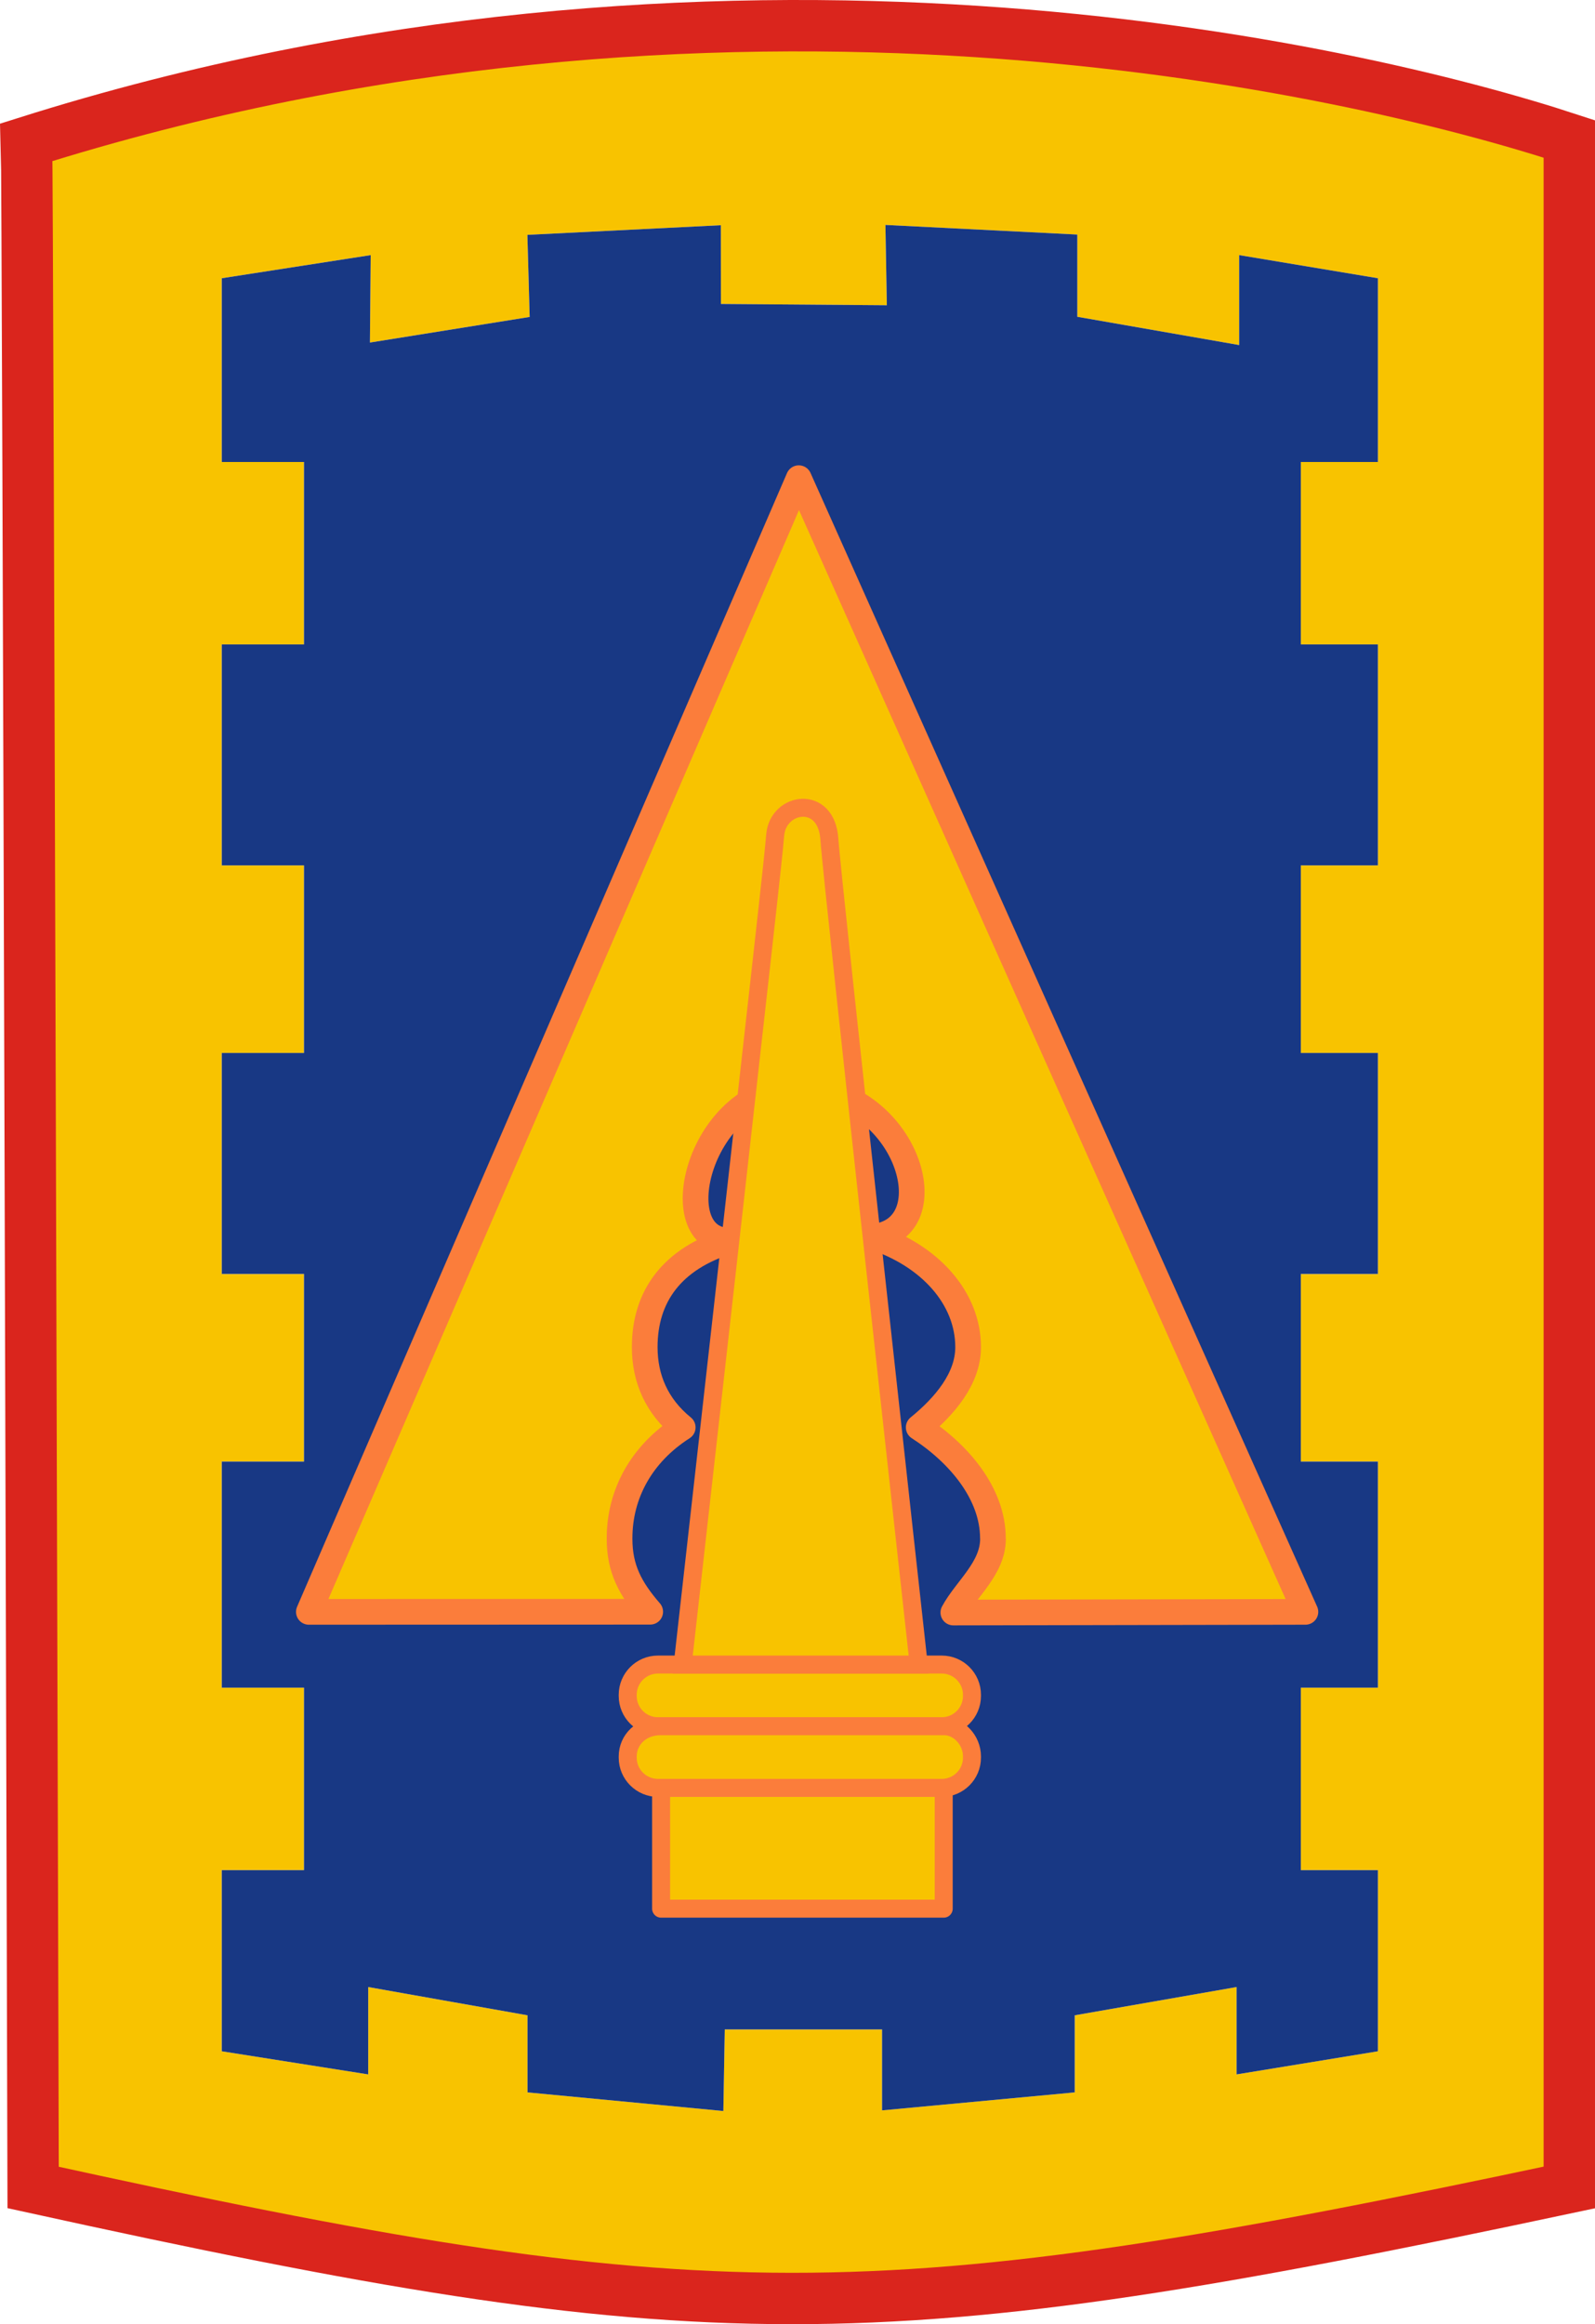
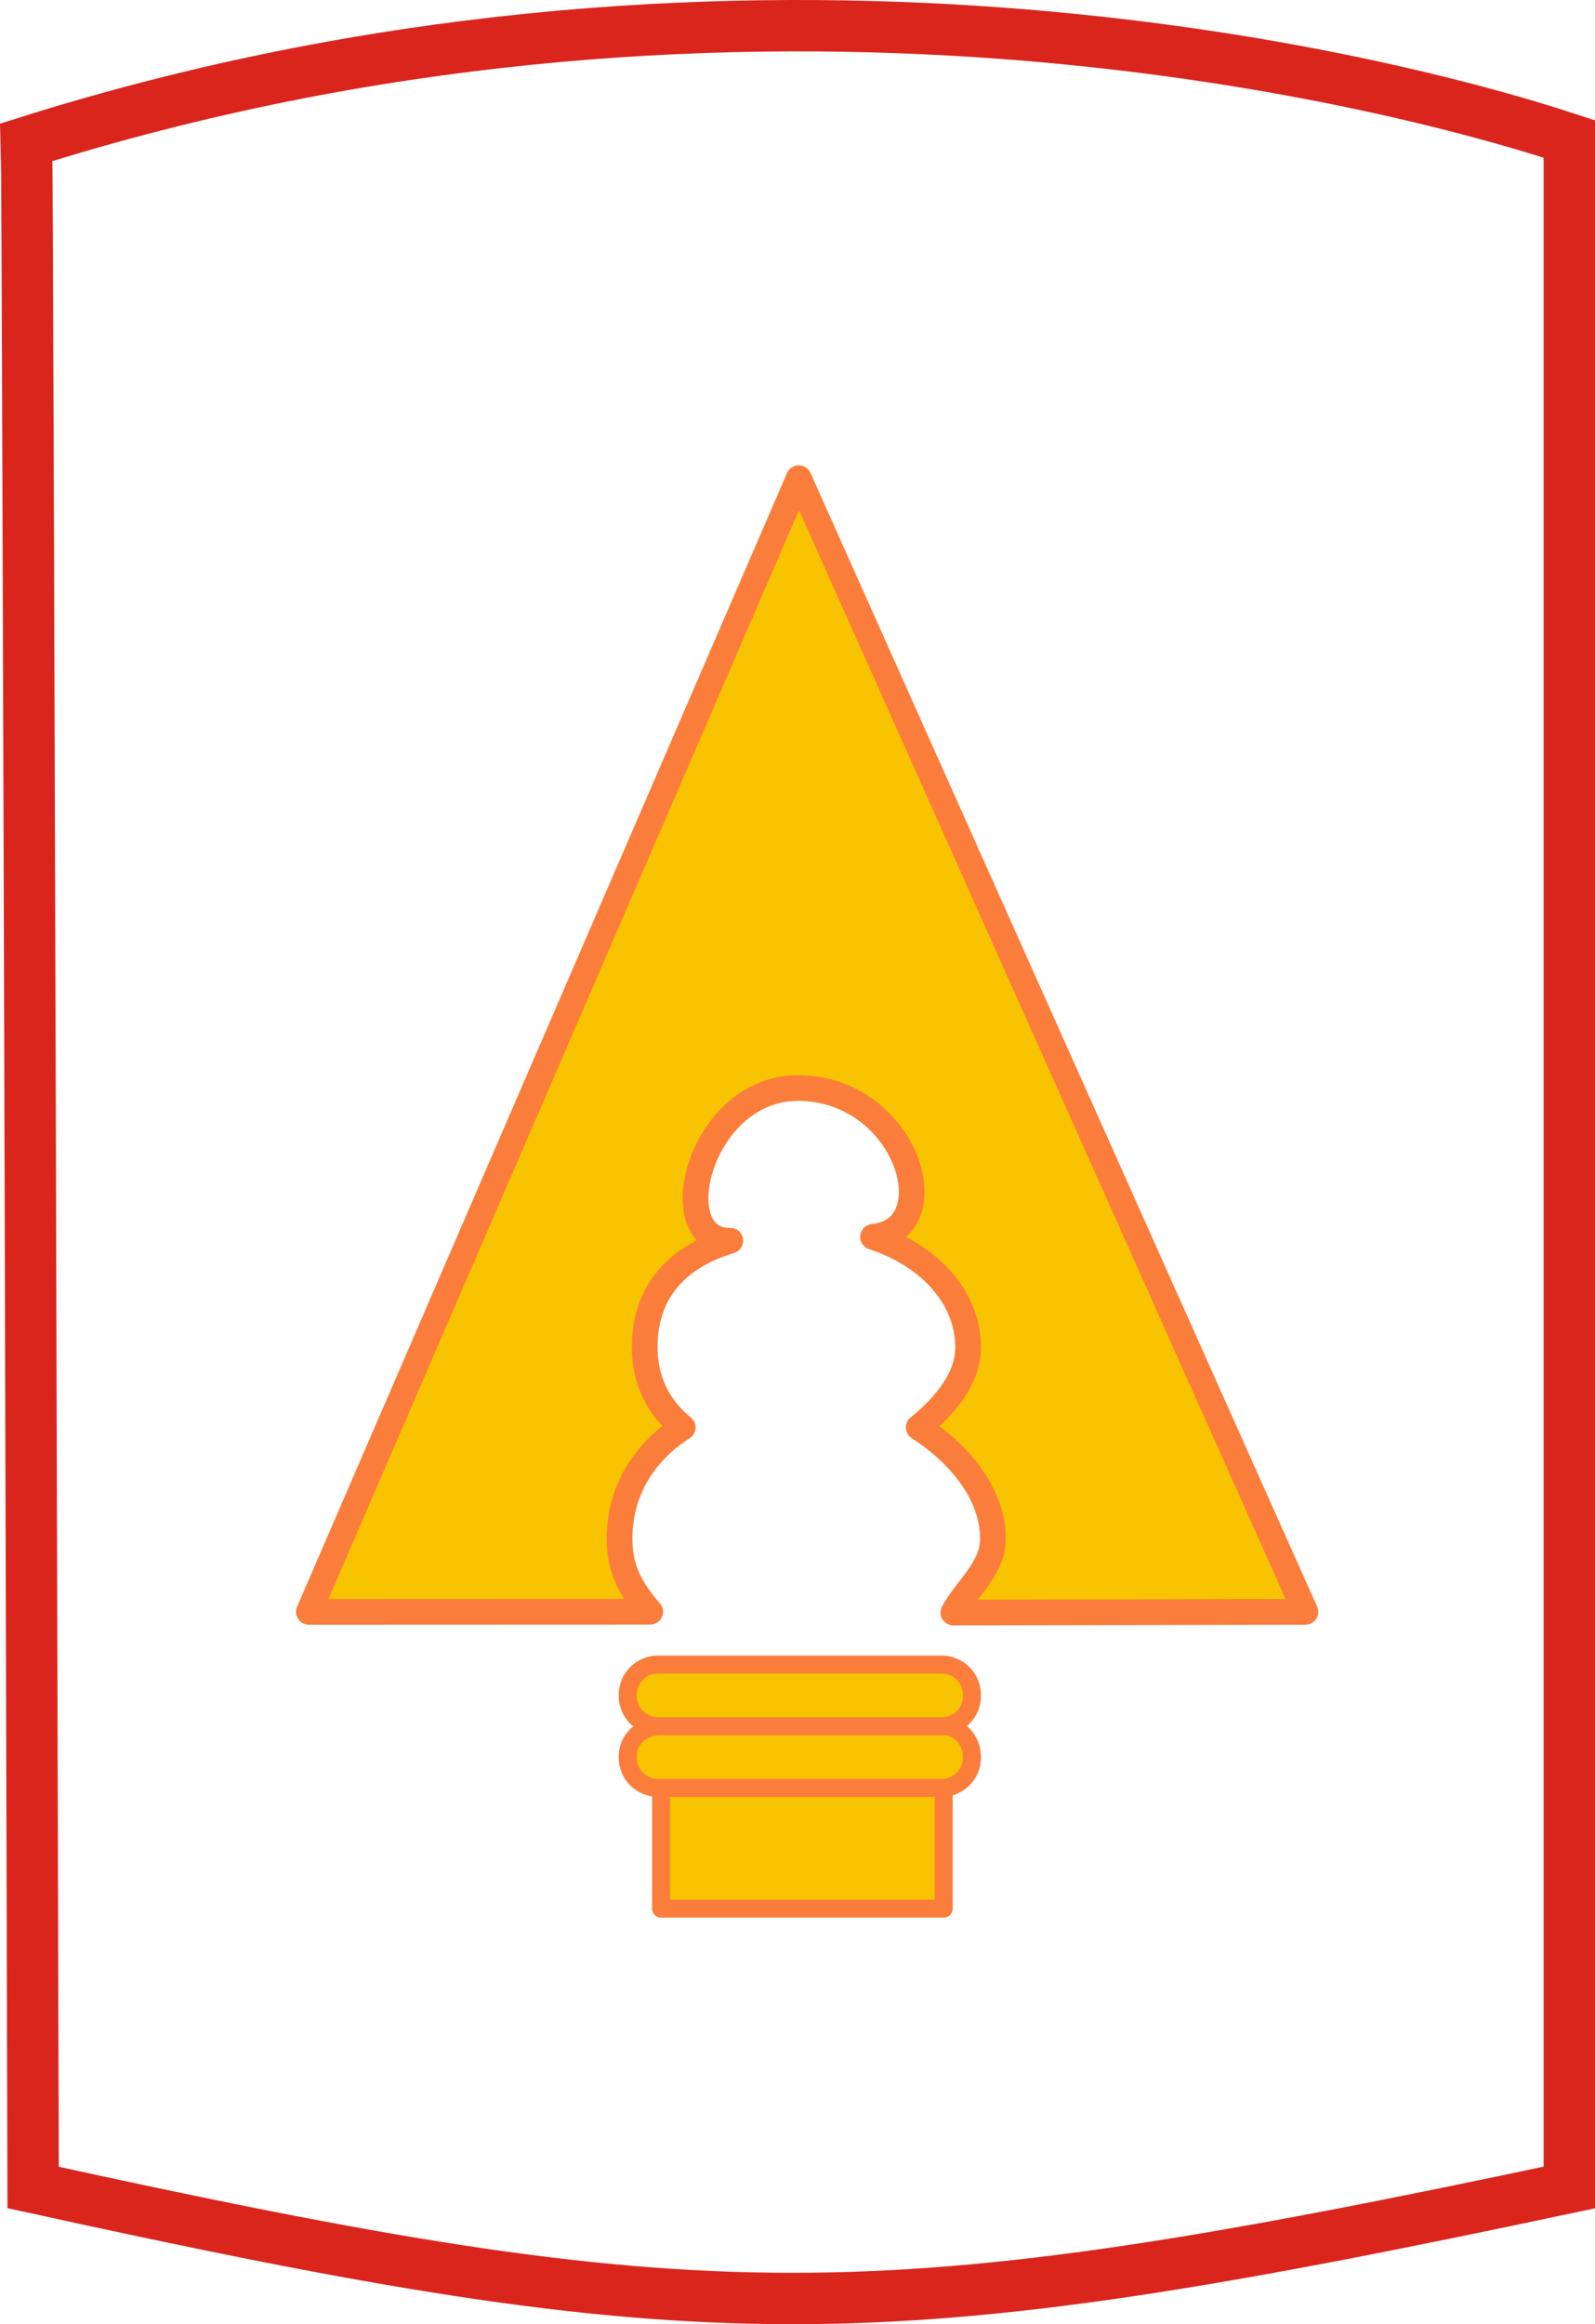
<svg xmlns="http://www.w3.org/2000/svg" version="1.1" x="0px" y="0px" width="620.823px" height="904.49px" viewBox="0 0 620.823 904.49" enable-background="new 0 0 620.823 904.49" xml:space="preserve">
  <g id="Artwork_1">
    <g id="XMLID_1_">
      <g>
-         <path fill="#F8C300" d="M610.823,54.083v797.2c-272,57.81-336.22,57.41-597.93,0c0,0-2.07-784.4-2.57-795.92     C280.473-29.977,525.753,26.163,610.823,54.083z M536.323,798.283v-70.5h-30v-71h30v-88h-30v-73h30v-86h-30v-73h30v-86h-30v-71     h30v-71.5l-54-9v35l-63-11v-32l-74.69-3.75l0.551,31.25l-64.581-0.5l-0.03-30.64l-75.3,3.76l0.89,31.94l-62.18,9.97l0.3-34.03     l-57.96,9v71.5h32v71h-32v86h32v73h-32v86h32v73h-32v88h32v71h-32v70.5l57,9v-34l62,11v30l76.23,7.25l0.55-31.75h61.22v31.5l75-7     v-30l63-11v34L536.323,798.283z" />
-         <polygon fill="#183884" points="536.323,727.783 536.323,798.283 481.323,807.283 481.323,773.283 418.323,784.283      418.323,814.283 343.323,821.283 343.323,789.783 282.103,789.783 281.553,821.533 205.323,814.283 205.323,784.283      143.323,773.283 143.323,807.283 86.323,798.283 86.323,727.783 118.323,727.783 118.323,656.783 86.323,656.783 86.323,568.783      118.323,568.783 118.323,495.783 86.323,495.783 86.323,409.783 118.323,409.783 118.323,336.783 86.323,336.783 86.323,250.783      118.323,250.783 118.323,179.783 86.323,179.783 86.323,108.283 144.283,99.283 143.983,133.313 206.163,123.343 205.273,91.403      280.573,87.643 280.603,118.283 345.184,118.783 344.633,87.533 419.323,91.283 419.323,123.283 482.323,134.283 482.323,99.283      536.323,108.283 536.323,179.783 506.323,179.783 506.323,250.783 536.323,250.783 536.323,336.783 506.323,336.783      506.323,409.783 536.323,409.783 536.323,495.783 506.323,495.783 506.323,568.783 536.323,568.783 536.323,656.783      506.323,656.783 506.323,727.783    " />
-       </g>
+         </g>
      <g>
        <path fill="none" stroke="#DA251D" stroke-width="20" stroke-miterlimit="10" d="M12.893,851.283c0,0-2.07-784.4-2.57-795.92     c270.15-85.34,515.43-29.2,600.5-1.28v797.2C338.823,909.093,274.603,908.693,12.893,851.283z" />
      </g>
    </g>
  </g>
  <g id="Artwork_2">
    <path fill="#F8C300" stroke="#FB7D3B" stroke-width="10" stroke-linejoin="round" stroke-miterlimit="10" d="M310.913,186.093   l-190.69,441.19l132.855-0.049c-7.81-9-11.925-16.812-11.925-28.352c0-0.048,0.002-0.096,0.002-0.143   c0-0.036-0.002-0.071-0.002-0.107c0-17.26,8.557-32.897,24.577-43.138c-10.21-8.299-14.787-19.131-14.787-31.251c0,0,0,0,0-0.001   l0,0c0-19.529,10.371-34.446,33.32-41.417c-26.571,0.589-12.13-60.084,27.06-59.405c41.984,0.728,57.914,55.003,28.488,57.931   c22.123,7.245,37.012,23.801,37.012,42.892c0,0.009,0,0.019,0,0.027c0,0.012,0,0.023,0,0.035c0,12.127-9.012,22.878-19.232,31.189   c15.902,10.24,28.88,25.958,28.88,43.138c0,0.036,0.013,0.071,0.013,0.106c0.001,0.048,0.012,0.096,0.012,0.144   c0,11.54-10.604,19.659-15.424,28.659l137.032-0.259L310.913,186.093z" />
  </g>
  <g id="Artwork_3">
    <rect x="257.323" y="695.783" fill="#F8C300" stroke="#FB7D3B" stroke-width="7" stroke-linejoin="round" stroke-miterlimit="10" width="110" height="47" />
    <path fill="#F8C300" stroke="#FB7D3B" stroke-width="7" stroke-miterlimit="10" d="M378.323,660.004   c0,6.506-5.273,11.779-11.779,11.779H256.103c-6.505,0-11.779-5.273-11.779-11.779v-0.441c0-6.506,5.274-11.779,11.779-11.779   h110.441c6.506,0,11.779,5.273,11.779,11.779V660.004z" />
-     <path fill="#F8C300" stroke="#FB7D3B" stroke-width="7" stroke-miterlimit="10" d="M265.73,647.783   c34.863-310.266,34.812-309.744,36.01-322.926c1.163-12.791,19.911-15.757,21.074,1.685s34.776,321.241,34.776,321.241H265.73z" />
    <path fill="#F8C300" stroke="#FB7D3B" stroke-width="7" stroke-miterlimit="10" d="M378.323,684.004   c0,6.506-5.273,11.779-11.779,11.779H256.103c-6.505,0-11.779-5.273-11.779-11.779v-0.441c0-6.506,5.274-11.779,12.779-11.779   h110.441c5.506,0,10.779,5.273,10.779,11.779V684.004z" />
  </g>
</svg>